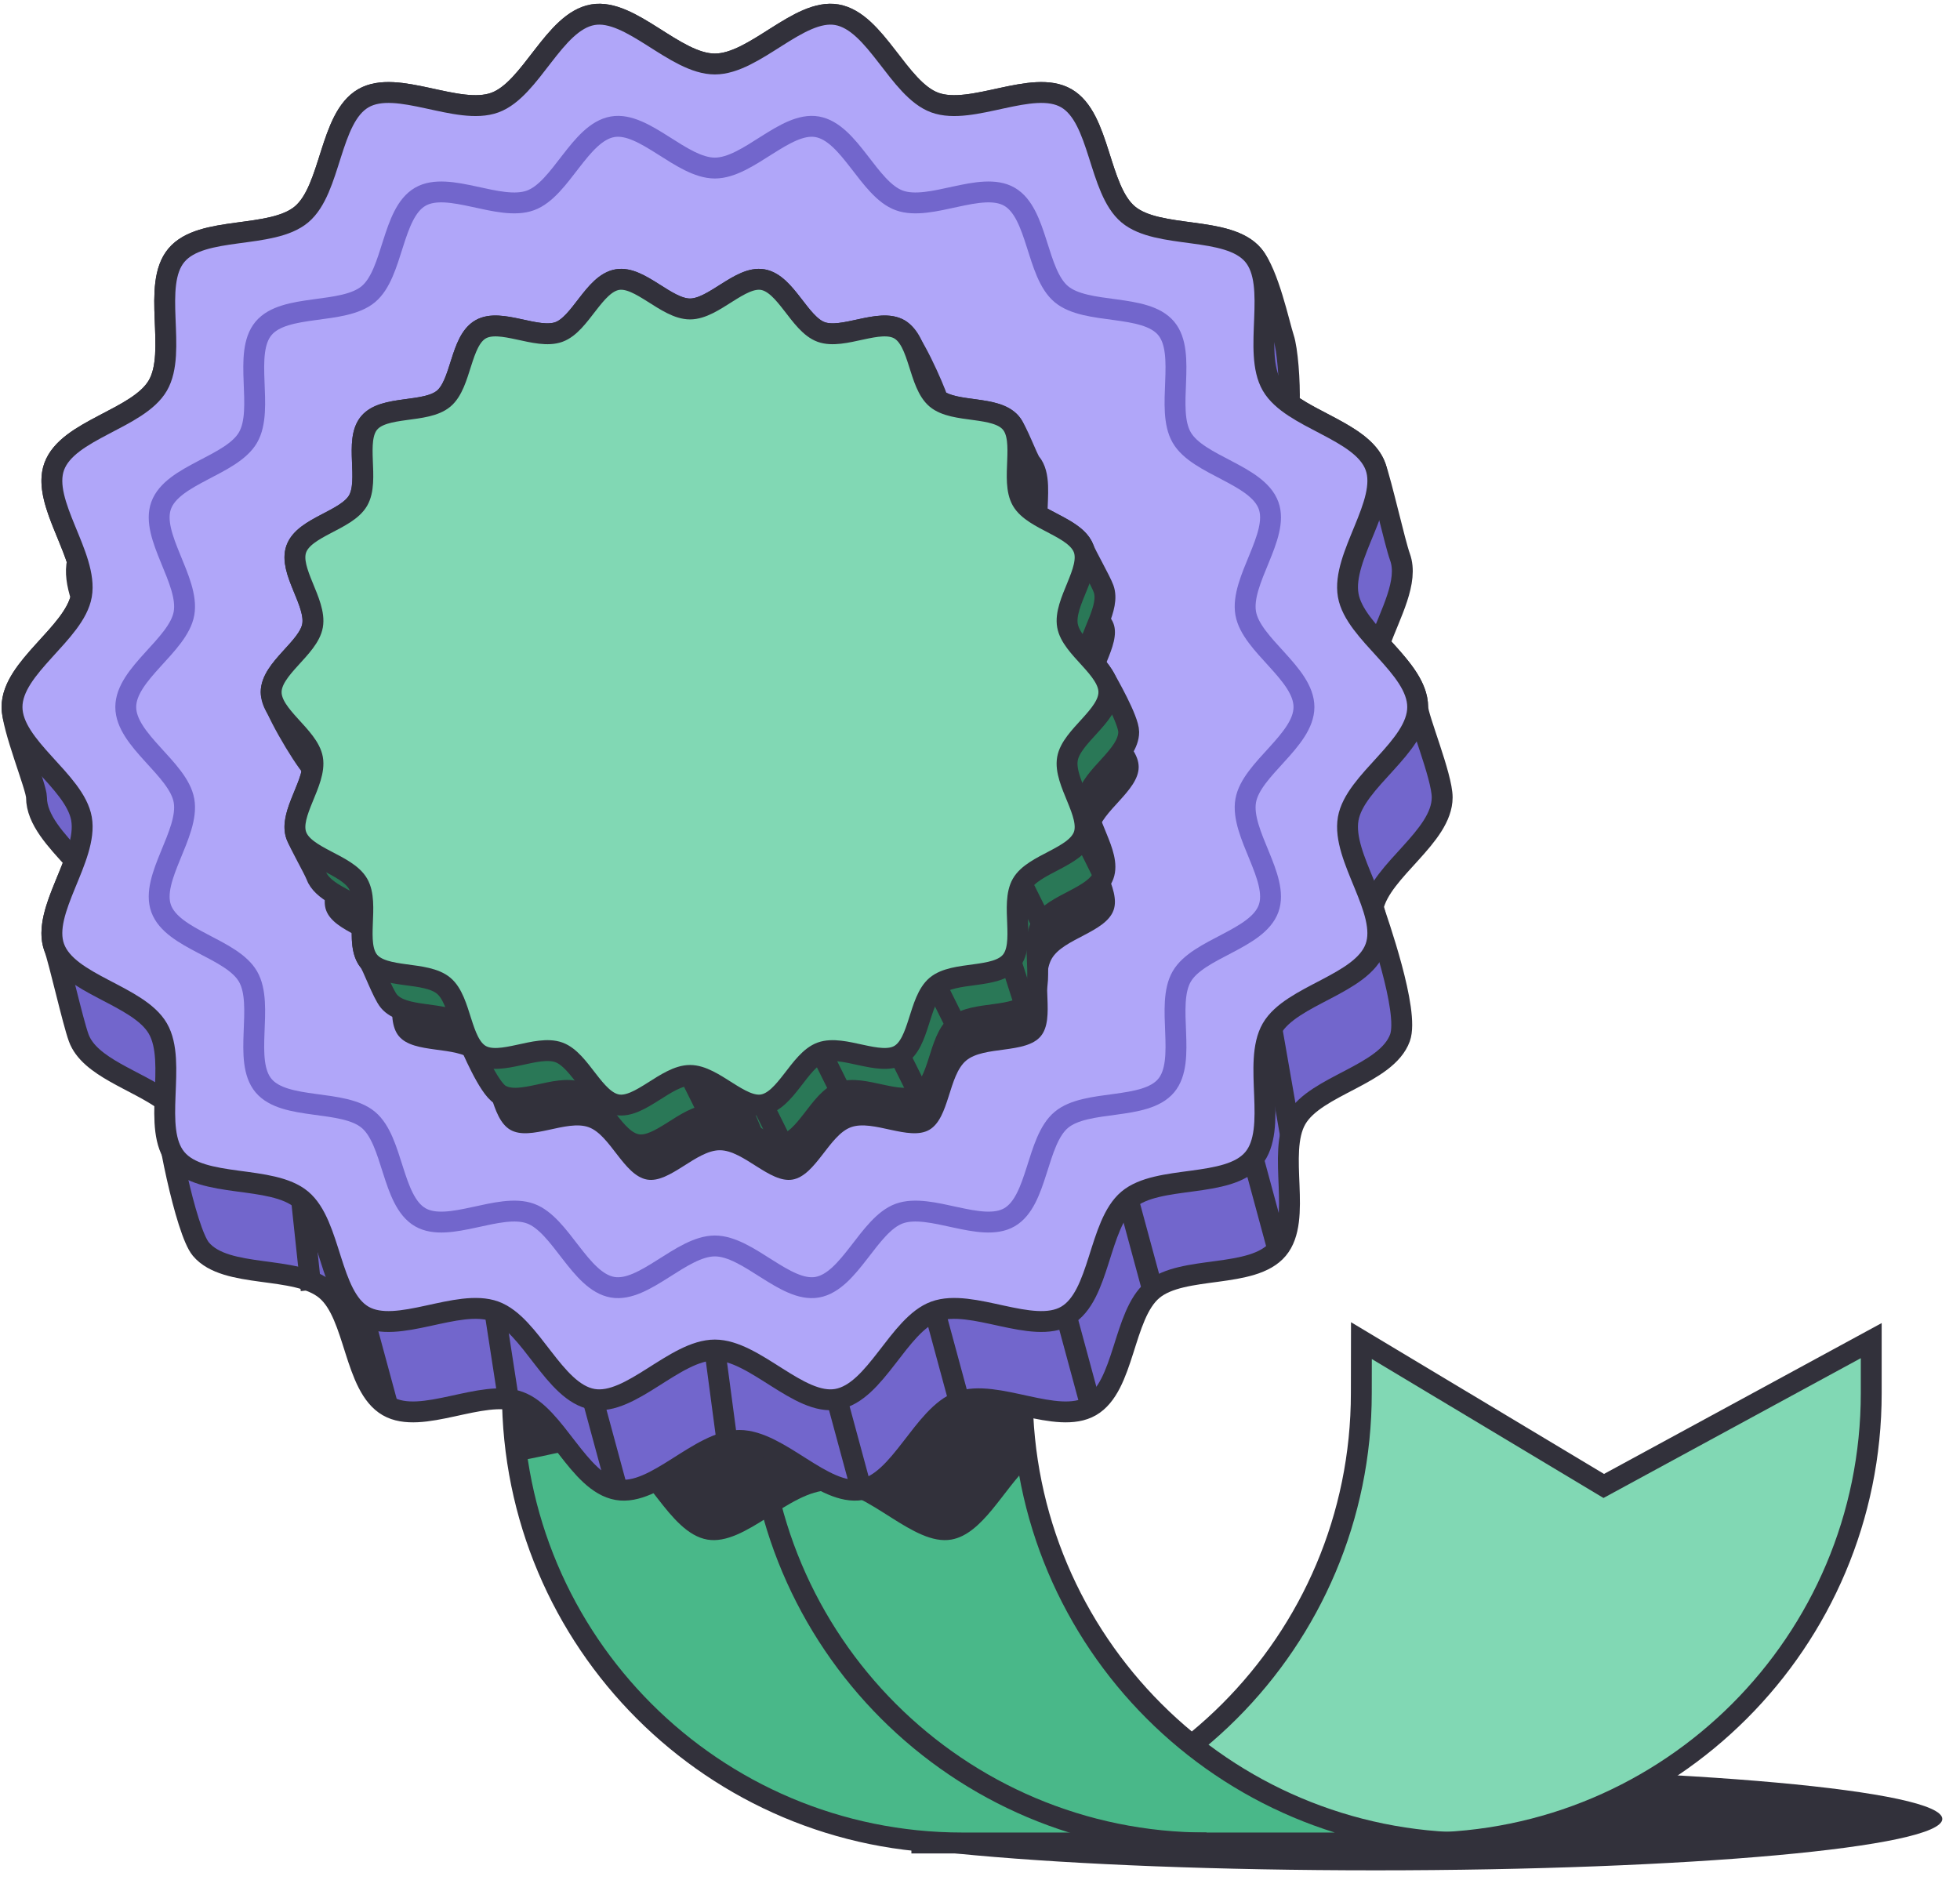
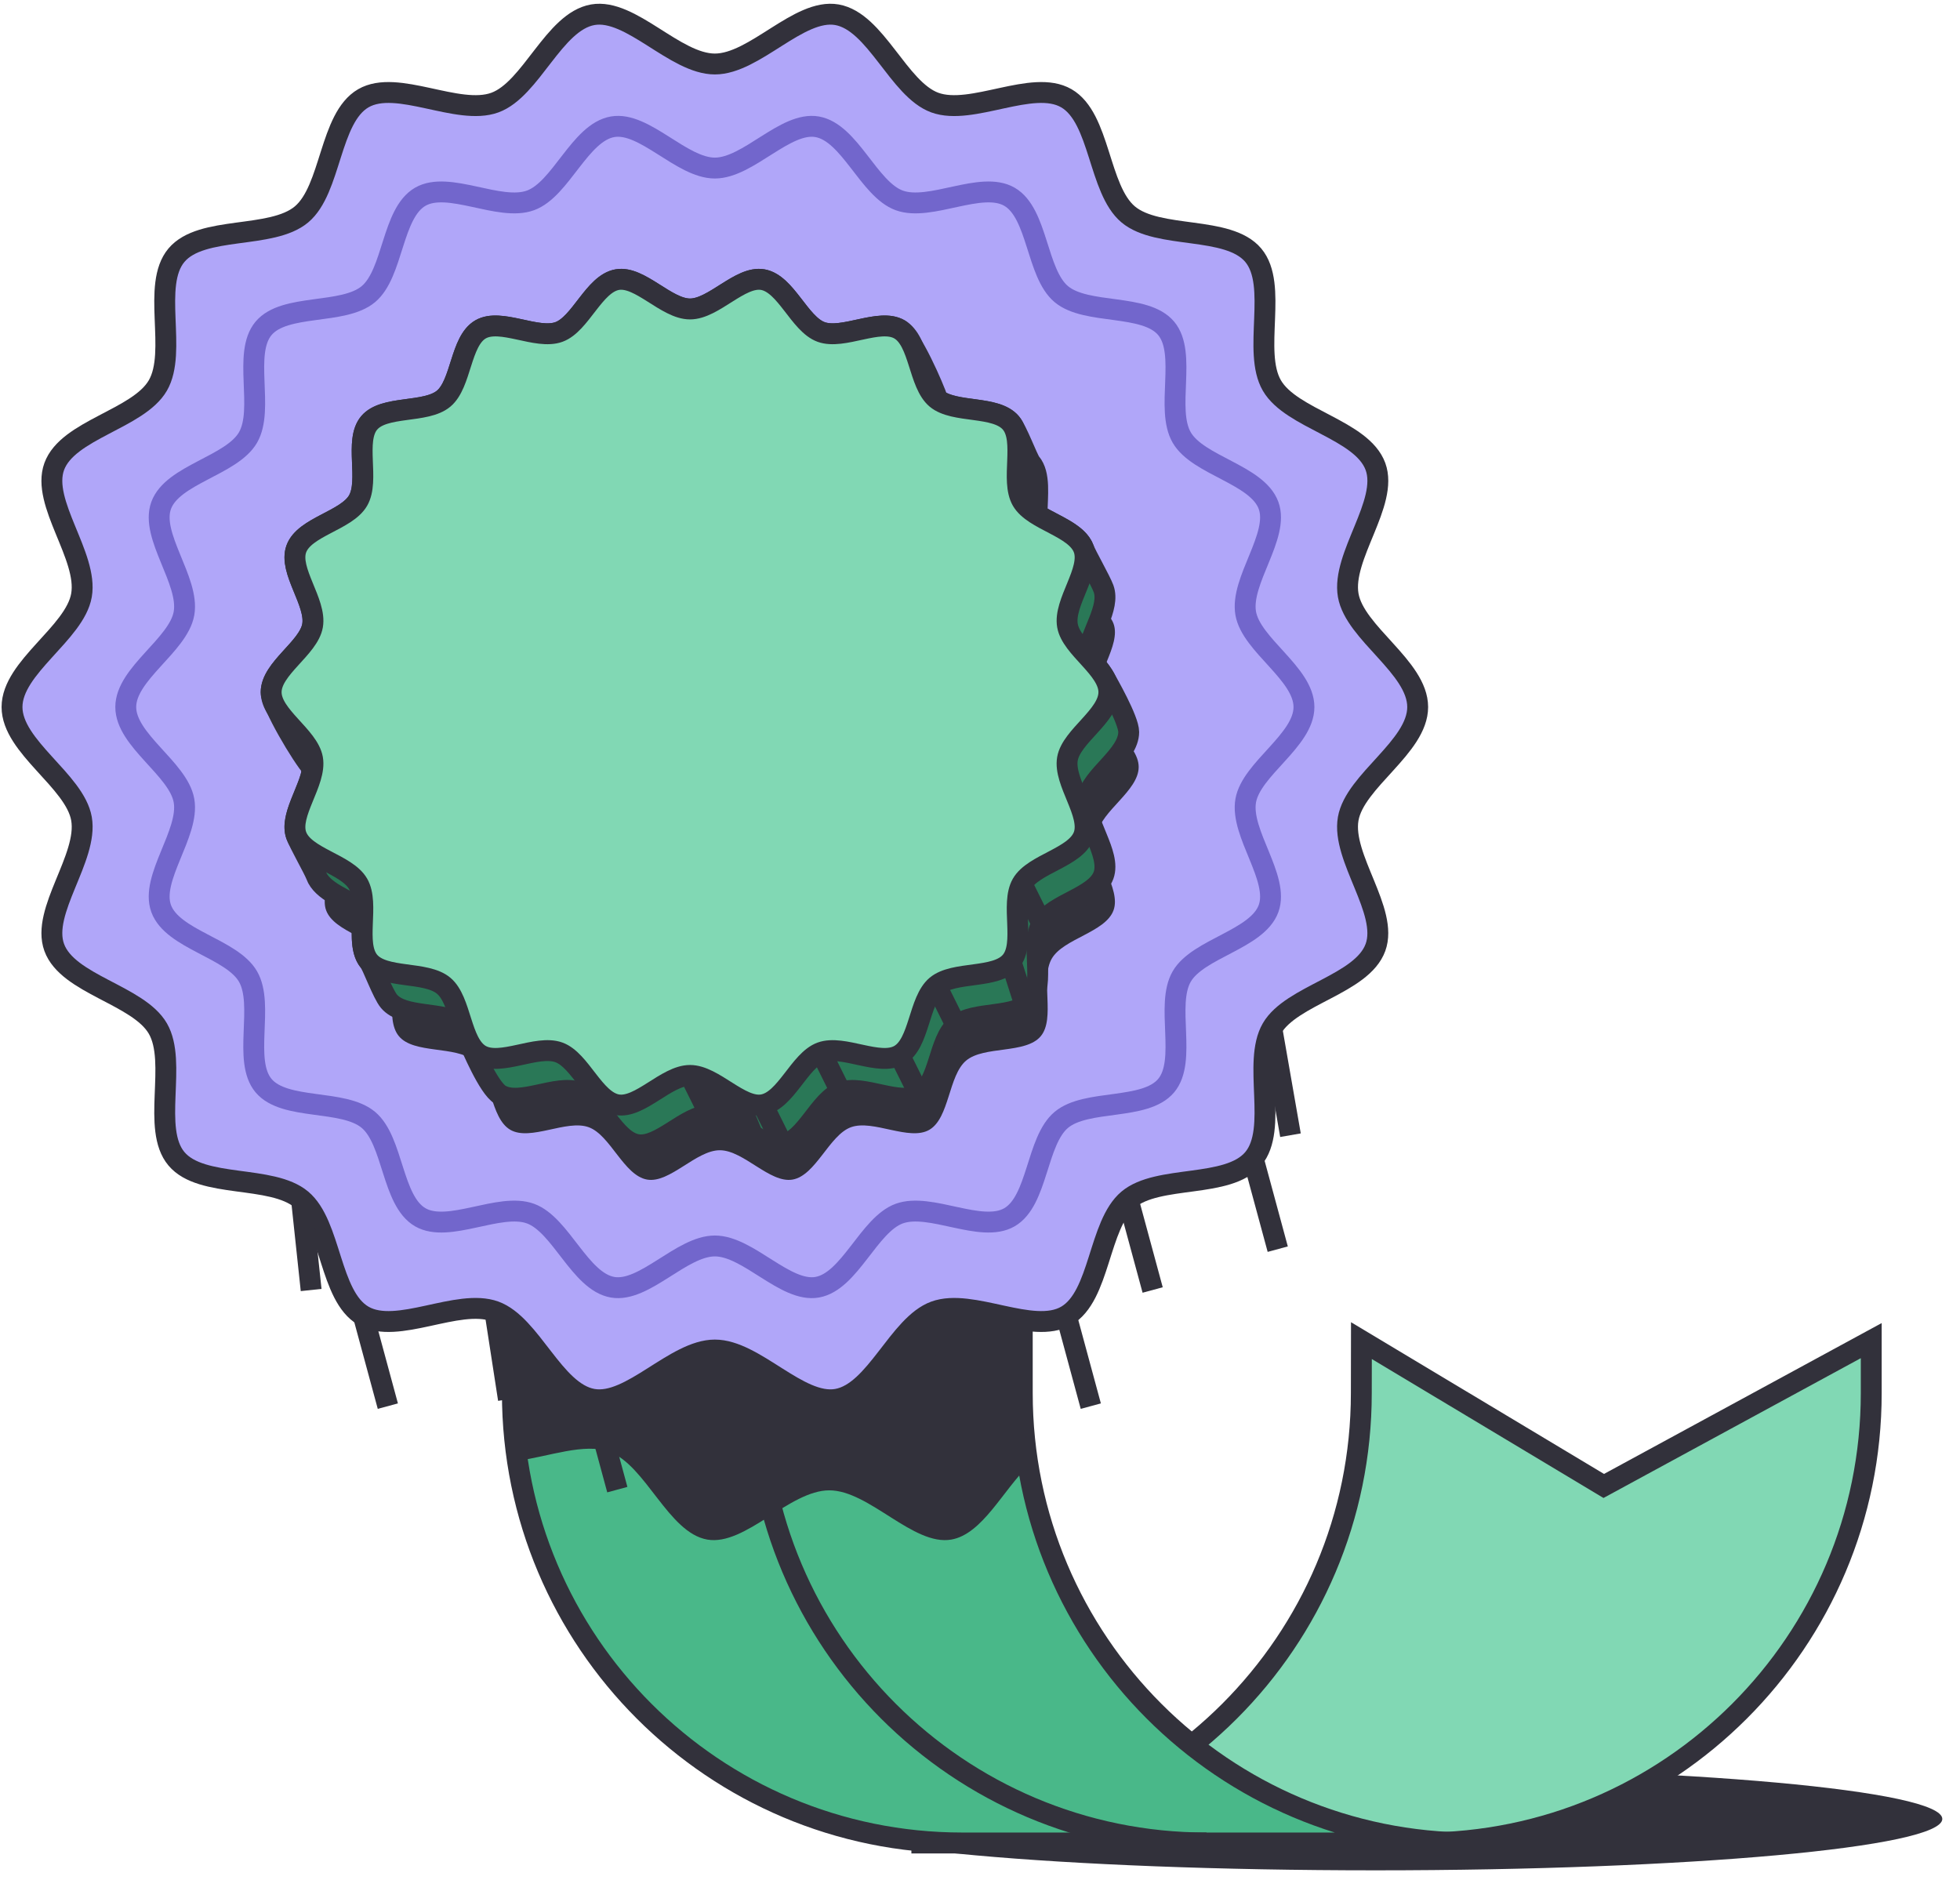
<svg xmlns="http://www.w3.org/2000/svg" width="98" height="94" viewBox="0 0 98 94" fill="none">
  <path d="M68.78 93.518C84.429 93.518 97.115 92.368 97.115 90.948C97.115 89.529 84.429 88.378 68.78 88.378C53.131 88.378 40.444 89.529 40.444 90.948C40.444 92.368 53.131 93.518 68.78 93.518Z" fill="#32313B" />
  <path d="M71.066 92.151C83.491 92.151 93.562 82.079 93.562 69.655V67.032L80.188 74.299L68.071 67.032L68.066 69.655C68.066 82.079 57.995 92.151 45.57 92.151H71.066Z" fill="#81D8B4" stroke="#32313B" stroke-width="1.044" stroke-miterlimit="10" />
  <path d="M48.115 92.15C35.69 92.15 25.619 82.079 25.619 69.655V54.264H51.11L51.114 69.655C51.114 82.079 61.186 92.15 73.611 92.15H48.115Z" fill="#49B889" stroke="#32313B" stroke-width="1.044" stroke-miterlimit="10" />
  <path d="M60.329 92.15C47.905 92.15 37.833 82.079 37.833 69.655V54.264" stroke="#32313B" stroke-width="1.044" stroke-miterlimit="10" />
-   <path d="M51.428 73.282C51.223 72.061 51.114 70.807 51.114 69.527L51.11 54.137H25.619V69.527C25.619 70.721 25.713 71.893 25.892 73.037C27.438 72.829 29.219 72.134 30.466 72.588C32.286 73.251 33.411 76.639 35.363 76.98C37.261 77.313 39.471 74.518 41.465 74.518C43.458 74.518 45.669 77.313 47.566 76.98C49.122 76.708 50.152 74.503 51.428 73.282Z" fill="#32313B" />
-   <path d="M68.653 45.375C69.058 43.51 72.108 41.835 72.109 39.871C72.109 38.812 70.884 35.876 70.884 35.352C70.884 34.234 69.896 33.21 68.97 32.191C69.52 30.677 70.444 29.072 69.998 27.848C69.747 27.157 69.077 24.161 68.774 23.329C68.237 21.855 65.891 21.226 64.464 20.181C64.5 19.065 64.373 17.465 64.183 16.895C63.96 16.224 63.43 13.675 62.663 12.762C61.404 11.262 57.908 11.98 56.409 10.721C54.914 9.465 55.018 5.897 53.317 4.913C51.633 3.939 48.595 5.805 46.742 5.13C44.921 4.468 43.797 1.08 41.845 0.738C39.947 0.406 37.736 3.2 35.743 3.2C33.749 3.2 31.538 0.406 29.64 0.738C27.689 1.08 26.564 4.468 24.743 5.13C22.89 5.805 19.853 3.939 18.168 4.913C16.468 5.897 16.572 9.464 15.076 10.721C13.577 11.98 10.082 11.262 8.822 12.762C7.566 14.257 8.877 17.574 7.893 19.275C6.918 20.959 3.386 21.476 2.711 23.329C2.227 24.66 3.361 26.442 3.873 28.066C3.749 28.607 3.854 29.212 4.056 29.846C3.651 31.712 0.601 33.387 0.601 35.352C0.601 36.411 1.825 39.347 1.825 39.871C1.825 40.989 2.813 42.012 3.74 43.031C3.19 44.544 2.266 46.149 2.712 47.374C2.963 48.065 3.633 51.061 3.936 51.893C4.473 53.367 6.819 53.996 8.245 55.041C8.21 56.17 9.28 61.547 10.046 62.46C11.307 63.959 14.801 63.241 16.301 64.501C17.796 65.758 17.692 69.325 19.393 70.308C21.077 71.284 24.115 69.417 25.968 70.091C27.788 70.754 28.913 74.142 30.865 74.484C32.763 74.816 34.974 72.022 36.967 72.022C38.96 72.022 41.171 74.816 43.069 74.484C45.021 74.142 46.145 70.754 47.966 70.091C49.819 69.417 52.857 71.284 54.541 70.308C56.242 69.325 56.138 65.758 57.633 64.501C59.133 63.241 62.628 63.96 63.887 62.46C65.144 60.965 63.833 57.648 64.816 55.948C65.791 54.263 69.323 53.746 69.998 51.893C70.482 50.562 68.855 46.009 68.653 45.375Z" fill="#7266CC" stroke="#32313B" stroke-width="1.044" stroke-miterlimit="10" />
+   <path d="M51.428 73.282C51.223 72.061 51.114 70.807 51.114 69.527L51.11 54.137H25.619C25.619 70.721 25.713 71.893 25.892 73.037C27.438 72.829 29.219 72.134 30.466 72.588C32.286 73.251 33.411 76.639 35.363 76.98C37.261 77.313 39.471 74.518 41.465 74.518C43.458 74.518 45.669 77.313 47.566 76.98C49.122 76.708 50.152 74.503 51.428 73.282Z" fill="#32313B" />
  <path d="M70.884 35.352C70.884 37.345 67.743 39.039 67.41 40.938C67.068 42.889 69.436 45.553 68.773 47.373C68.099 49.226 64.567 49.743 63.592 51.428C62.608 53.128 63.919 56.446 62.663 57.94C61.403 59.44 57.908 58.721 56.408 59.981C54.913 61.238 55.017 64.805 53.317 65.789C51.632 66.764 48.595 64.897 46.742 65.572C44.921 66.235 43.796 69.623 41.844 69.964C39.947 70.297 37.736 67.502 35.743 67.502C33.749 67.502 31.539 70.297 29.64 69.964C27.689 69.622 26.564 66.235 24.744 65.571C22.89 64.897 19.853 66.764 18.168 65.789C16.468 64.805 16.572 61.238 15.076 59.981C13.577 58.721 10.082 59.44 8.822 57.94C7.566 56.446 8.877 53.128 7.893 51.428C6.918 49.743 3.386 49.226 2.711 47.373C2.049 45.552 4.416 42.889 4.075 40.938C3.742 39.039 0.601 37.345 0.601 35.352C0.601 33.359 3.742 31.663 4.074 29.765C4.416 27.813 2.048 25.149 2.711 23.328C3.386 21.476 6.918 20.959 7.893 19.274C8.877 17.574 7.566 14.257 8.822 12.761C10.082 11.262 13.577 11.98 15.076 10.72C16.572 9.464 16.468 5.897 18.168 4.913C19.853 3.938 22.89 5.804 24.743 5.13C26.564 4.467 27.689 1.079 29.64 0.737C31.538 0.405 33.749 3.2 35.743 3.2C37.736 3.2 39.947 0.405 41.845 0.737C43.797 1.08 44.921 4.467 46.742 5.13C48.595 5.804 51.633 3.938 53.317 4.913C55.018 5.897 54.914 9.464 56.409 10.72C57.909 11.98 61.404 11.262 62.663 12.761C63.919 14.257 62.609 17.574 63.593 19.274C64.567 20.959 68.099 21.476 68.774 23.329C69.437 25.149 67.069 27.813 67.411 29.765C67.743 31.663 70.884 33.359 70.884 35.352Z" fill="#B0A6F9" stroke="#32313B" stroke-width="1.044" stroke-miterlimit="10" />
  <path d="M65.198 35.352C65.198 37.022 62.565 38.442 62.286 40.033C61.999 41.67 63.984 43.902 63.428 45.428C62.863 46.98 59.903 47.414 59.086 48.826C58.261 50.251 59.36 53.032 58.307 54.284C57.251 55.542 54.322 54.939 53.064 55.996C51.811 57.049 51.899 60.038 50.473 60.864C49.061 61.681 46.516 60.116 44.962 60.681C43.436 61.237 42.493 64.076 40.857 64.363C39.267 64.641 37.414 62.299 35.743 62.299C34.072 62.299 32.22 64.641 30.628 64.363C28.992 64.076 28.05 61.237 26.524 60.681C24.971 60.116 22.425 61.681 21.013 60.864C19.588 60.039 19.675 57.049 18.421 55.996C17.164 54.939 14.235 55.541 13.179 54.284C12.126 53.032 13.225 50.251 12.4 48.826C11.583 47.414 8.623 46.981 8.057 45.428C7.502 43.901 9.486 41.67 9.2 40.033C8.921 38.442 6.288 37.022 6.288 35.352C6.288 33.681 8.921 32.26 9.2 30.669C9.486 29.033 7.502 26.8 8.057 25.274C8.623 23.721 11.583 23.288 12.4 21.876C13.225 20.451 12.126 17.671 13.179 16.417C14.235 15.16 17.164 15.762 18.421 14.706C19.675 13.653 19.588 10.663 21.013 9.838C22.425 9.022 24.971 10.586 26.524 10.02C28.05 9.465 28.992 6.625 30.628 6.339C32.219 6.06 34.072 8.403 35.743 8.403C37.414 8.403 39.267 6.06 40.857 6.339C42.494 6.626 43.436 9.465 44.962 10.02C46.515 10.586 49.061 9.022 50.473 9.838C51.898 10.663 51.811 13.654 53.064 14.706C54.322 15.762 57.251 15.16 58.307 16.417C59.359 17.671 58.261 20.451 59.086 21.876C59.902 23.288 62.863 23.721 63.428 25.274C63.984 26.8 61.999 29.033 62.286 30.668C62.565 32.26 65.198 33.681 65.198 35.352Z" stroke="#7266CC" stroke-width="1.044" stroke-miterlimit="10" />
  <path d="M29.641 69.964L30.866 74.483" stroke="#32313B" stroke-width="1.044" stroke-miterlimit="10" />
  <path d="M41.844 69.964L43.068 74.483" stroke="#32313B" stroke-width="1.044" stroke-miterlimit="10" />
  <path d="M53.316 65.789L54.54 70.308" stroke="#32313B" stroke-width="1.044" stroke-miterlimit="10" />
  <path d="M62.663 57.94L63.887 62.459" stroke="#32313B" stroke-width="1.044" stroke-miterlimit="10" />
  <path d="M46.741 65.571L47.966 70.09" stroke="#32313B" stroke-width="1.044" stroke-miterlimit="10" />
  <path d="M56.408 59.981L57.633 64.501" stroke="#32313B" stroke-width="1.044" stroke-miterlimit="10" />
  <path d="M35.743 67.502L36.355 72.102" stroke="#32313B" stroke-width="1.044" stroke-miterlimit="10" />
  <path d="M24.743 65.571L25.421 69.964" stroke="#32313B" stroke-width="1.044" stroke-miterlimit="10" />
  <path d="M19.392 70.308L18.168 65.789" stroke="#32313B" stroke-width="1.044" stroke-miterlimit="10" />
  <path d="M15.557 64.501L15.075 59.981" stroke="#32313B" stroke-width="1.044" stroke-miterlimit="10" />
  <path d="M64.524 56.761L63.593 51.428" stroke="#32313B" stroke-width="1.044" stroke-miterlimit="10" />
  <path d="M56.934 38.351C56.934 39.539 55.062 40.549 54.864 41.68C54.66 42.843 56.071 44.431 55.676 45.516C55.274 46.62 53.169 46.928 52.588 47.933C52.002 48.946 52.783 50.923 52.035 51.814C51.284 52.708 49.201 52.28 48.307 53.03C47.416 53.779 47.478 55.905 46.465 56.492C45.461 57.072 43.651 55.96 42.547 56.362C41.462 56.757 40.791 58.776 39.628 58.98C38.496 59.178 37.179 57.513 35.991 57.513C34.803 57.513 33.486 59.178 32.355 58.98C31.191 58.776 30.521 56.757 29.436 56.362C28.332 55.96 26.522 57.072 25.517 56.492C24.504 55.905 24.566 53.779 23.675 53.03C22.781 52.28 20.698 52.708 19.948 51.814C19.199 50.923 19.98 48.946 19.394 47.933C18.813 46.928 16.708 46.62 16.306 45.516C15.911 44.431 17.322 42.843 17.119 41.68C16.92 40.549 15.048 39.539 15.048 38.351C15.048 37.164 16.92 36.153 17.118 35.022C17.322 33.859 15.911 32.271 16.306 31.186C16.708 30.082 18.813 29.774 19.394 28.77C19.981 27.756 19.199 25.78 19.948 24.889C20.699 23.995 22.782 24.423 23.675 23.672C24.567 22.924 24.504 20.798 25.518 20.211C26.522 19.63 28.332 20.743 29.436 20.341C30.521 19.945 31.192 17.926 32.355 17.723C33.486 17.525 34.803 19.19 35.991 19.19C37.179 19.19 38.497 17.524 39.628 17.723C40.791 17.927 41.462 19.946 42.547 20.341C43.651 20.743 45.461 19.63 46.465 20.211C47.479 20.798 47.416 22.924 48.308 23.672C49.202 24.423 51.284 23.995 52.035 24.889C52.784 25.78 52.003 27.756 52.589 28.77C53.17 29.774 55.275 30.082 55.677 31.186C56.072 32.271 54.661 33.858 54.864 35.022C55.062 36.153 56.934 37.164 56.934 38.351Z" fill="#32313B" />
  <path d="M54.365 39.931C54.563 38.799 56.435 37.789 56.435 36.601C56.435 35.984 55.365 34.128 55.237 33.896C55.029 33.518 54.693 33.154 54.362 32.791C54.504 31.698 55.52 30.378 55.178 29.436C55.026 29.02 54.296 27.746 54.187 27.445C53.895 26.643 52.705 26.26 51.853 25.726C51.859 24.782 52.029 23.726 51.536 23.139C51.375 22.947 50.864 21.528 50.545 21.147C49.811 20.274 47.807 20.66 46.883 19.977C46.69 19.385 45.577 16.818 44.975 16.469C43.971 15.889 42.161 17.001 41.056 16.599C39.971 16.204 39.301 14.185 38.138 13.981C37.006 13.783 35.689 15.448 34.501 15.448C33.313 15.448 31.995 13.783 30.864 13.981C29.701 14.185 29.031 16.204 27.946 16.599C26.842 17.001 25.031 15.889 24.027 16.469C23.014 17.056 23.076 19.182 22.185 19.931C21.291 20.681 19.208 20.253 18.457 21.147C17.709 22.038 18.49 24.015 17.904 25.029C17.323 26.032 15.217 26.34 14.816 27.445C14.421 28.529 15.832 30.117 15.628 31.28C15.43 32.411 13.558 33.422 13.558 34.61C13.558 35.227 15.096 37.834 15.631 38.42C15.489 39.513 14.473 40.832 14.816 41.775C14.967 42.191 15.697 43.464 15.807 43.766C16.099 44.569 17.288 44.951 18.14 45.485C18.134 46.428 17.964 47.486 18.457 48.072C18.619 48.264 19.129 49.683 19.448 50.063C20.182 50.937 22.186 50.551 23.11 51.234C23.203 51.519 23.302 51.794 23.425 52.036C23.557 52.299 24.416 54.393 25.018 54.741C26.022 55.322 27.833 54.209 28.937 54.611C30.022 55.007 30.692 57.026 31.856 57.229C32.987 57.427 34.304 55.762 35.492 55.762C36.68 55.762 37.998 57.428 39.129 57.229C40.292 57.026 40.962 55.006 42.047 54.612C43.151 54.209 44.962 55.322 45.966 54.741C46.979 54.155 46.917 52.029 47.808 51.28C48.702 50.529 50.785 50.958 51.536 50.063C52.284 49.173 51.503 47.196 52.09 46.182C52.67 45.178 54.775 44.87 55.177 43.766C55.572 42.681 54.161 41.094 54.365 39.931Z" fill="#2A7857" stroke="#32313B" stroke-width="1.044" stroke-miterlimit="10" />
  <path d="M55.444 34.61C55.444 35.798 53.572 36.808 53.373 37.939C53.17 39.102 54.581 40.69 54.186 41.775C53.784 42.879 51.679 43.187 51.098 44.191C50.512 45.205 51.293 47.182 50.544 48.073C49.794 48.967 47.711 48.538 46.817 49.289C45.926 50.038 45.988 52.164 44.975 52.75C43.971 53.332 42.161 52.219 41.056 52.621C39.971 53.016 39.301 55.035 38.137 55.239C37.006 55.437 35.689 53.772 34.501 53.772C33.313 53.772 31.995 55.437 30.864 55.239C29.701 55.035 29.031 53.016 27.946 52.62C26.842 52.219 25.031 53.332 24.027 52.75C23.014 52.164 23.076 50.038 22.185 49.289C21.291 48.538 19.208 48.966 18.457 48.073C17.709 47.182 18.49 45.205 17.904 44.191C17.323 43.187 15.217 42.879 14.816 41.775C14.421 40.689 15.832 39.102 15.628 37.939C15.43 36.808 13.558 35.798 13.558 34.61C13.558 33.422 15.43 32.412 15.628 31.281C15.832 30.118 14.421 28.53 14.816 27.445C15.217 26.341 17.323 26.033 17.904 25.029C18.49 24.015 17.709 22.039 18.457 21.148C19.208 20.254 21.291 20.682 22.185 19.931C23.076 19.182 23.014 17.056 24.027 16.47C25.031 15.889 26.842 17.001 27.946 16.599C29.031 16.204 29.701 14.185 30.864 13.982C31.996 13.784 33.313 15.449 34.501 15.449C35.689 15.449 37.007 13.784 38.138 13.982C39.301 14.186 39.971 16.205 41.056 16.599C42.161 17.001 43.971 15.889 44.975 16.47C45.988 17.056 45.926 19.183 46.817 19.931C47.711 20.682 49.794 20.254 50.545 21.148C51.293 22.039 50.512 24.015 51.098 25.029C51.679 26.033 53.784 26.341 54.186 27.445C54.581 28.53 53.17 30.118 53.374 31.281C53.572 32.412 55.444 33.422 55.444 34.61Z" fill="#81D8B4" stroke="#32313B" stroke-width="1.044" stroke-miterlimit="10" />
  <path d="M35.492 55.763L34.502 53.772" stroke="#32313B" stroke-width="1.044" stroke-miterlimit="10" />
  <path d="M38.137 55.239L39.128 57.23" stroke="#32313B" stroke-width="1.044" stroke-miterlimit="10" />
  <path d="M41.057 52.621L42.048 54.612" stroke="#32313B" stroke-width="1.044" stroke-miterlimit="10" />
  <path d="M44.975 52.75L45.966 54.742" stroke="#32313B" stroke-width="1.044" stroke-miterlimit="10" />
  <path d="M46.817 49.289L47.808 51.281" stroke="#32313B" stroke-width="1.044" stroke-miterlimit="10" />
  <path d="M50.545 48.073L51.498 51.04" stroke="#32313B" stroke-width="1.044" stroke-miterlimit="10" />
  <path d="M51.098 44.191L52.089 46.183" stroke="#32313B" stroke-width="1.044" stroke-miterlimit="10" />
-   <path d="M54.188 41.774L55.178 43.766" stroke="#32313B" stroke-width="1.044" stroke-miterlimit="10" />
  <path d="M34.803 53.757L37.552 55.194L38.302 57.006L35.678 55.631L34.803 53.757Z" fill="#32313B" />
</svg>